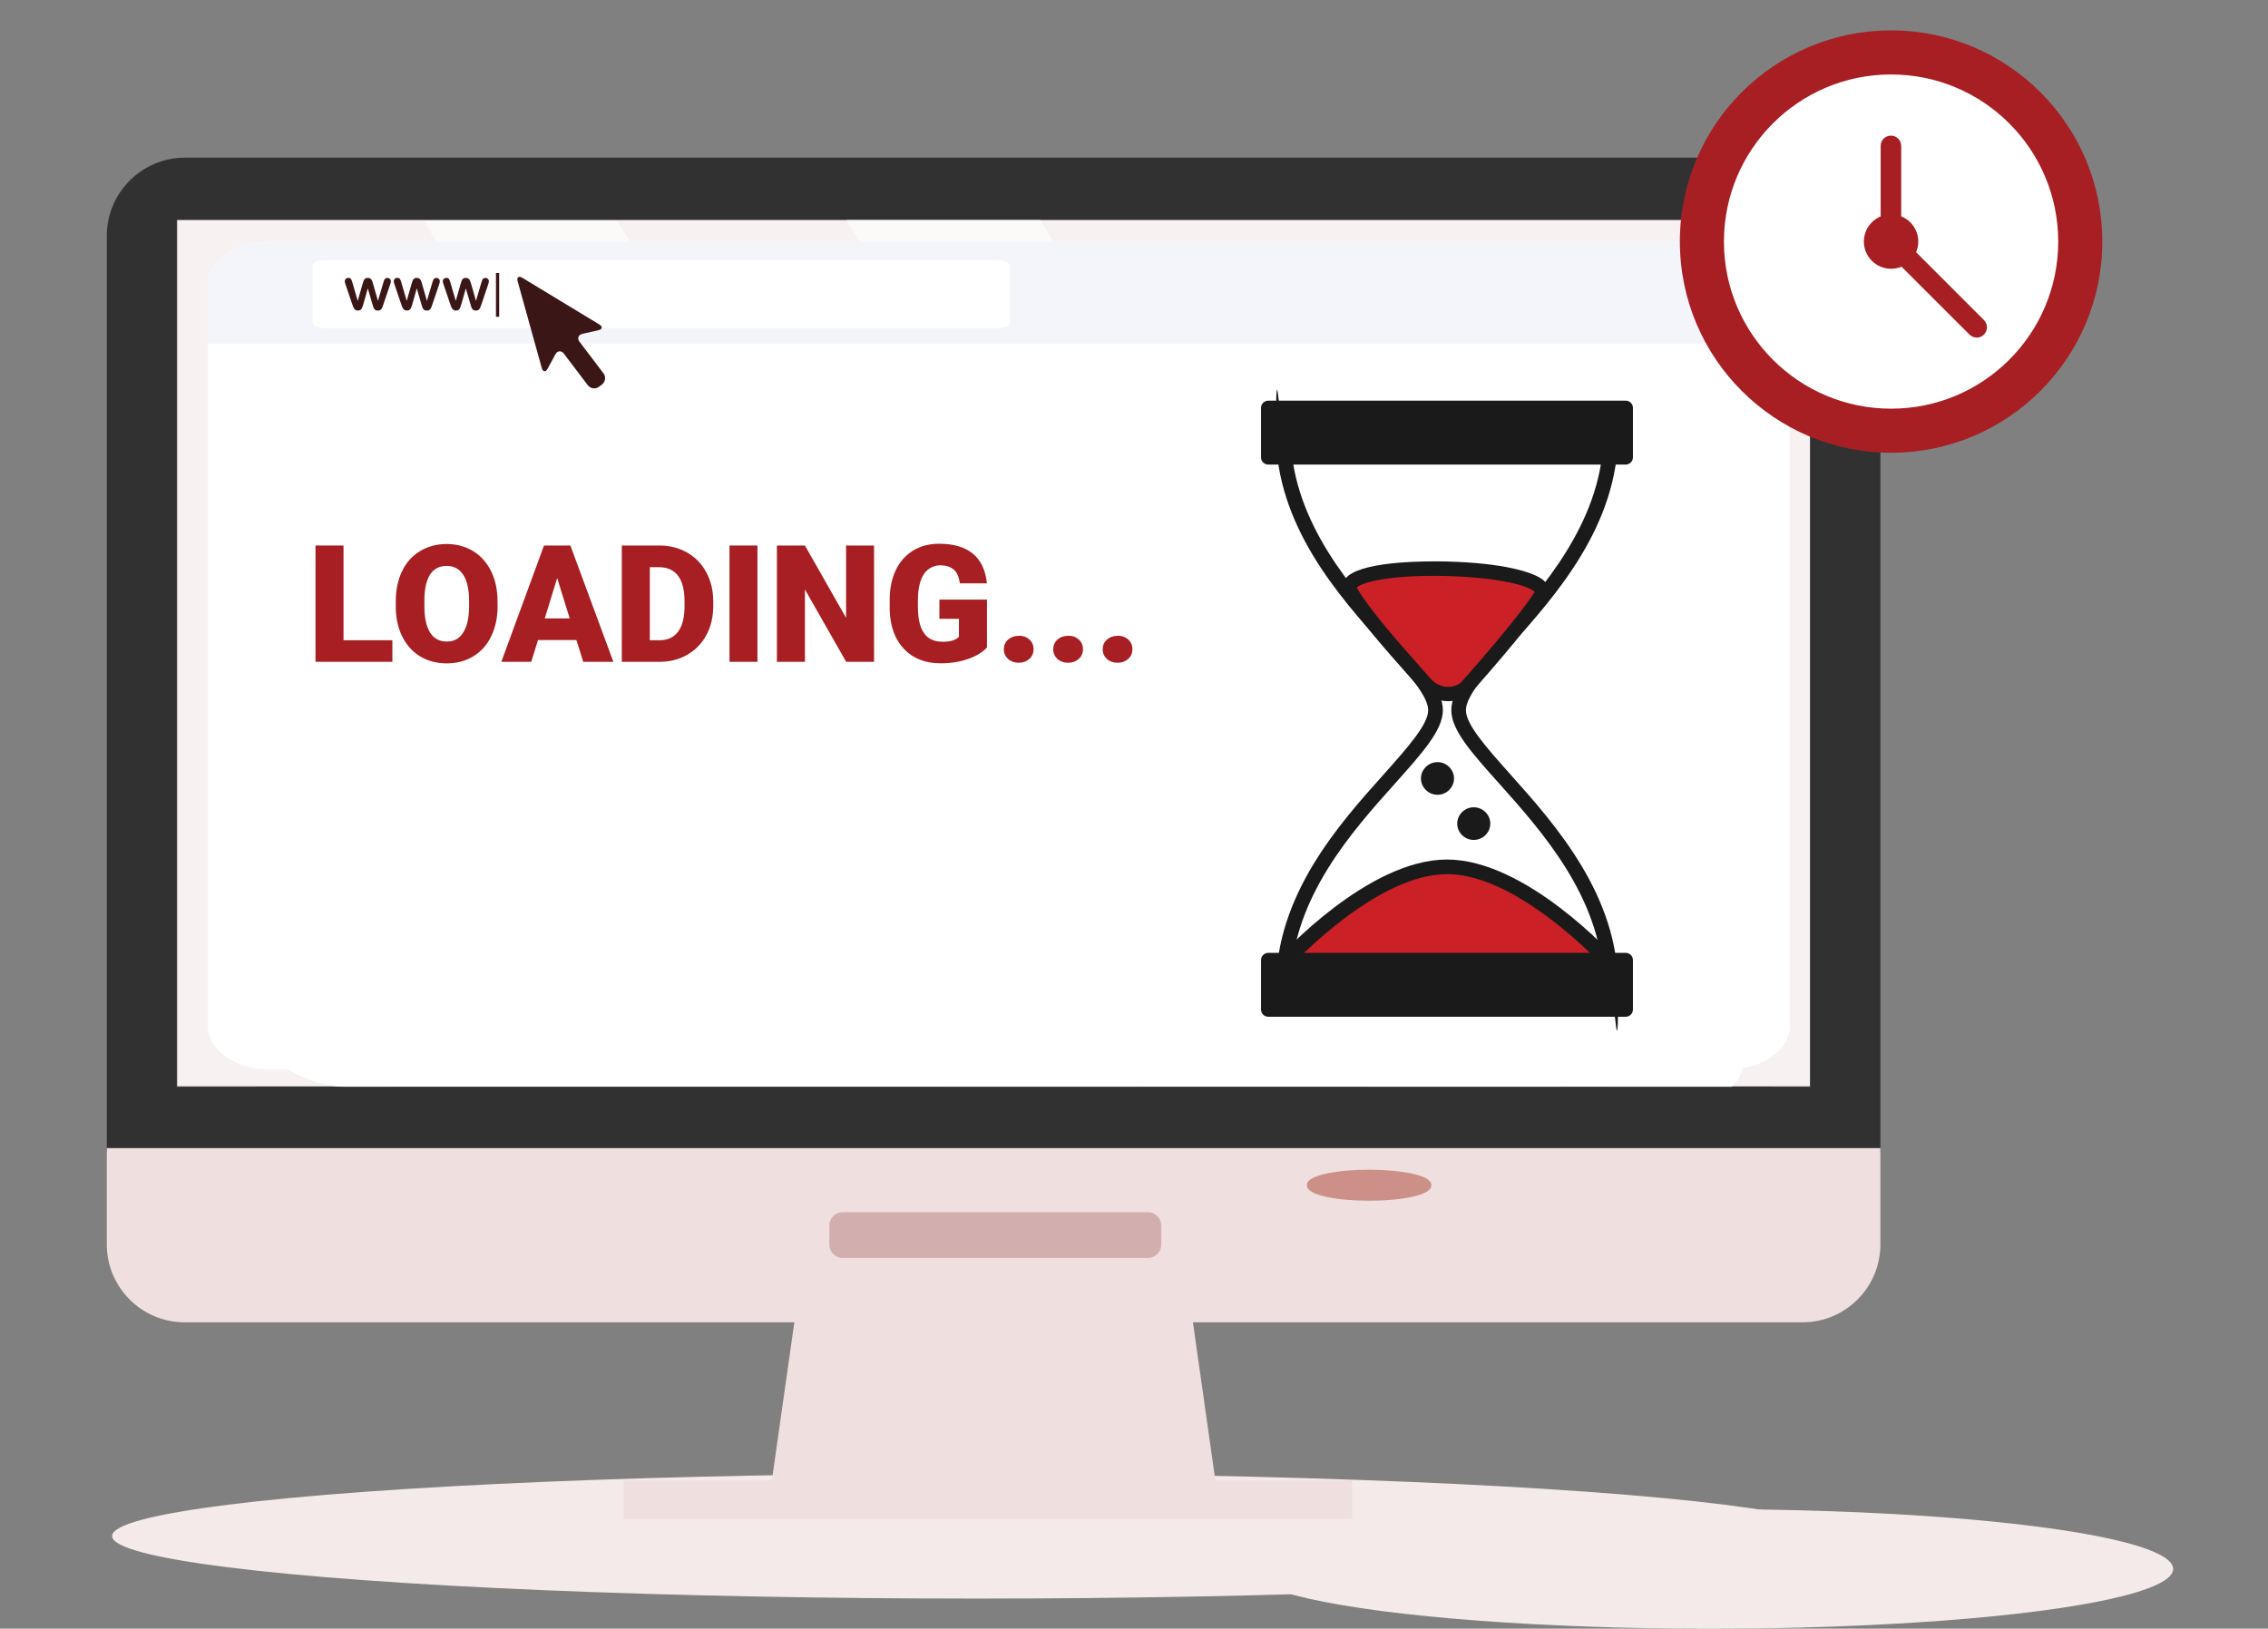
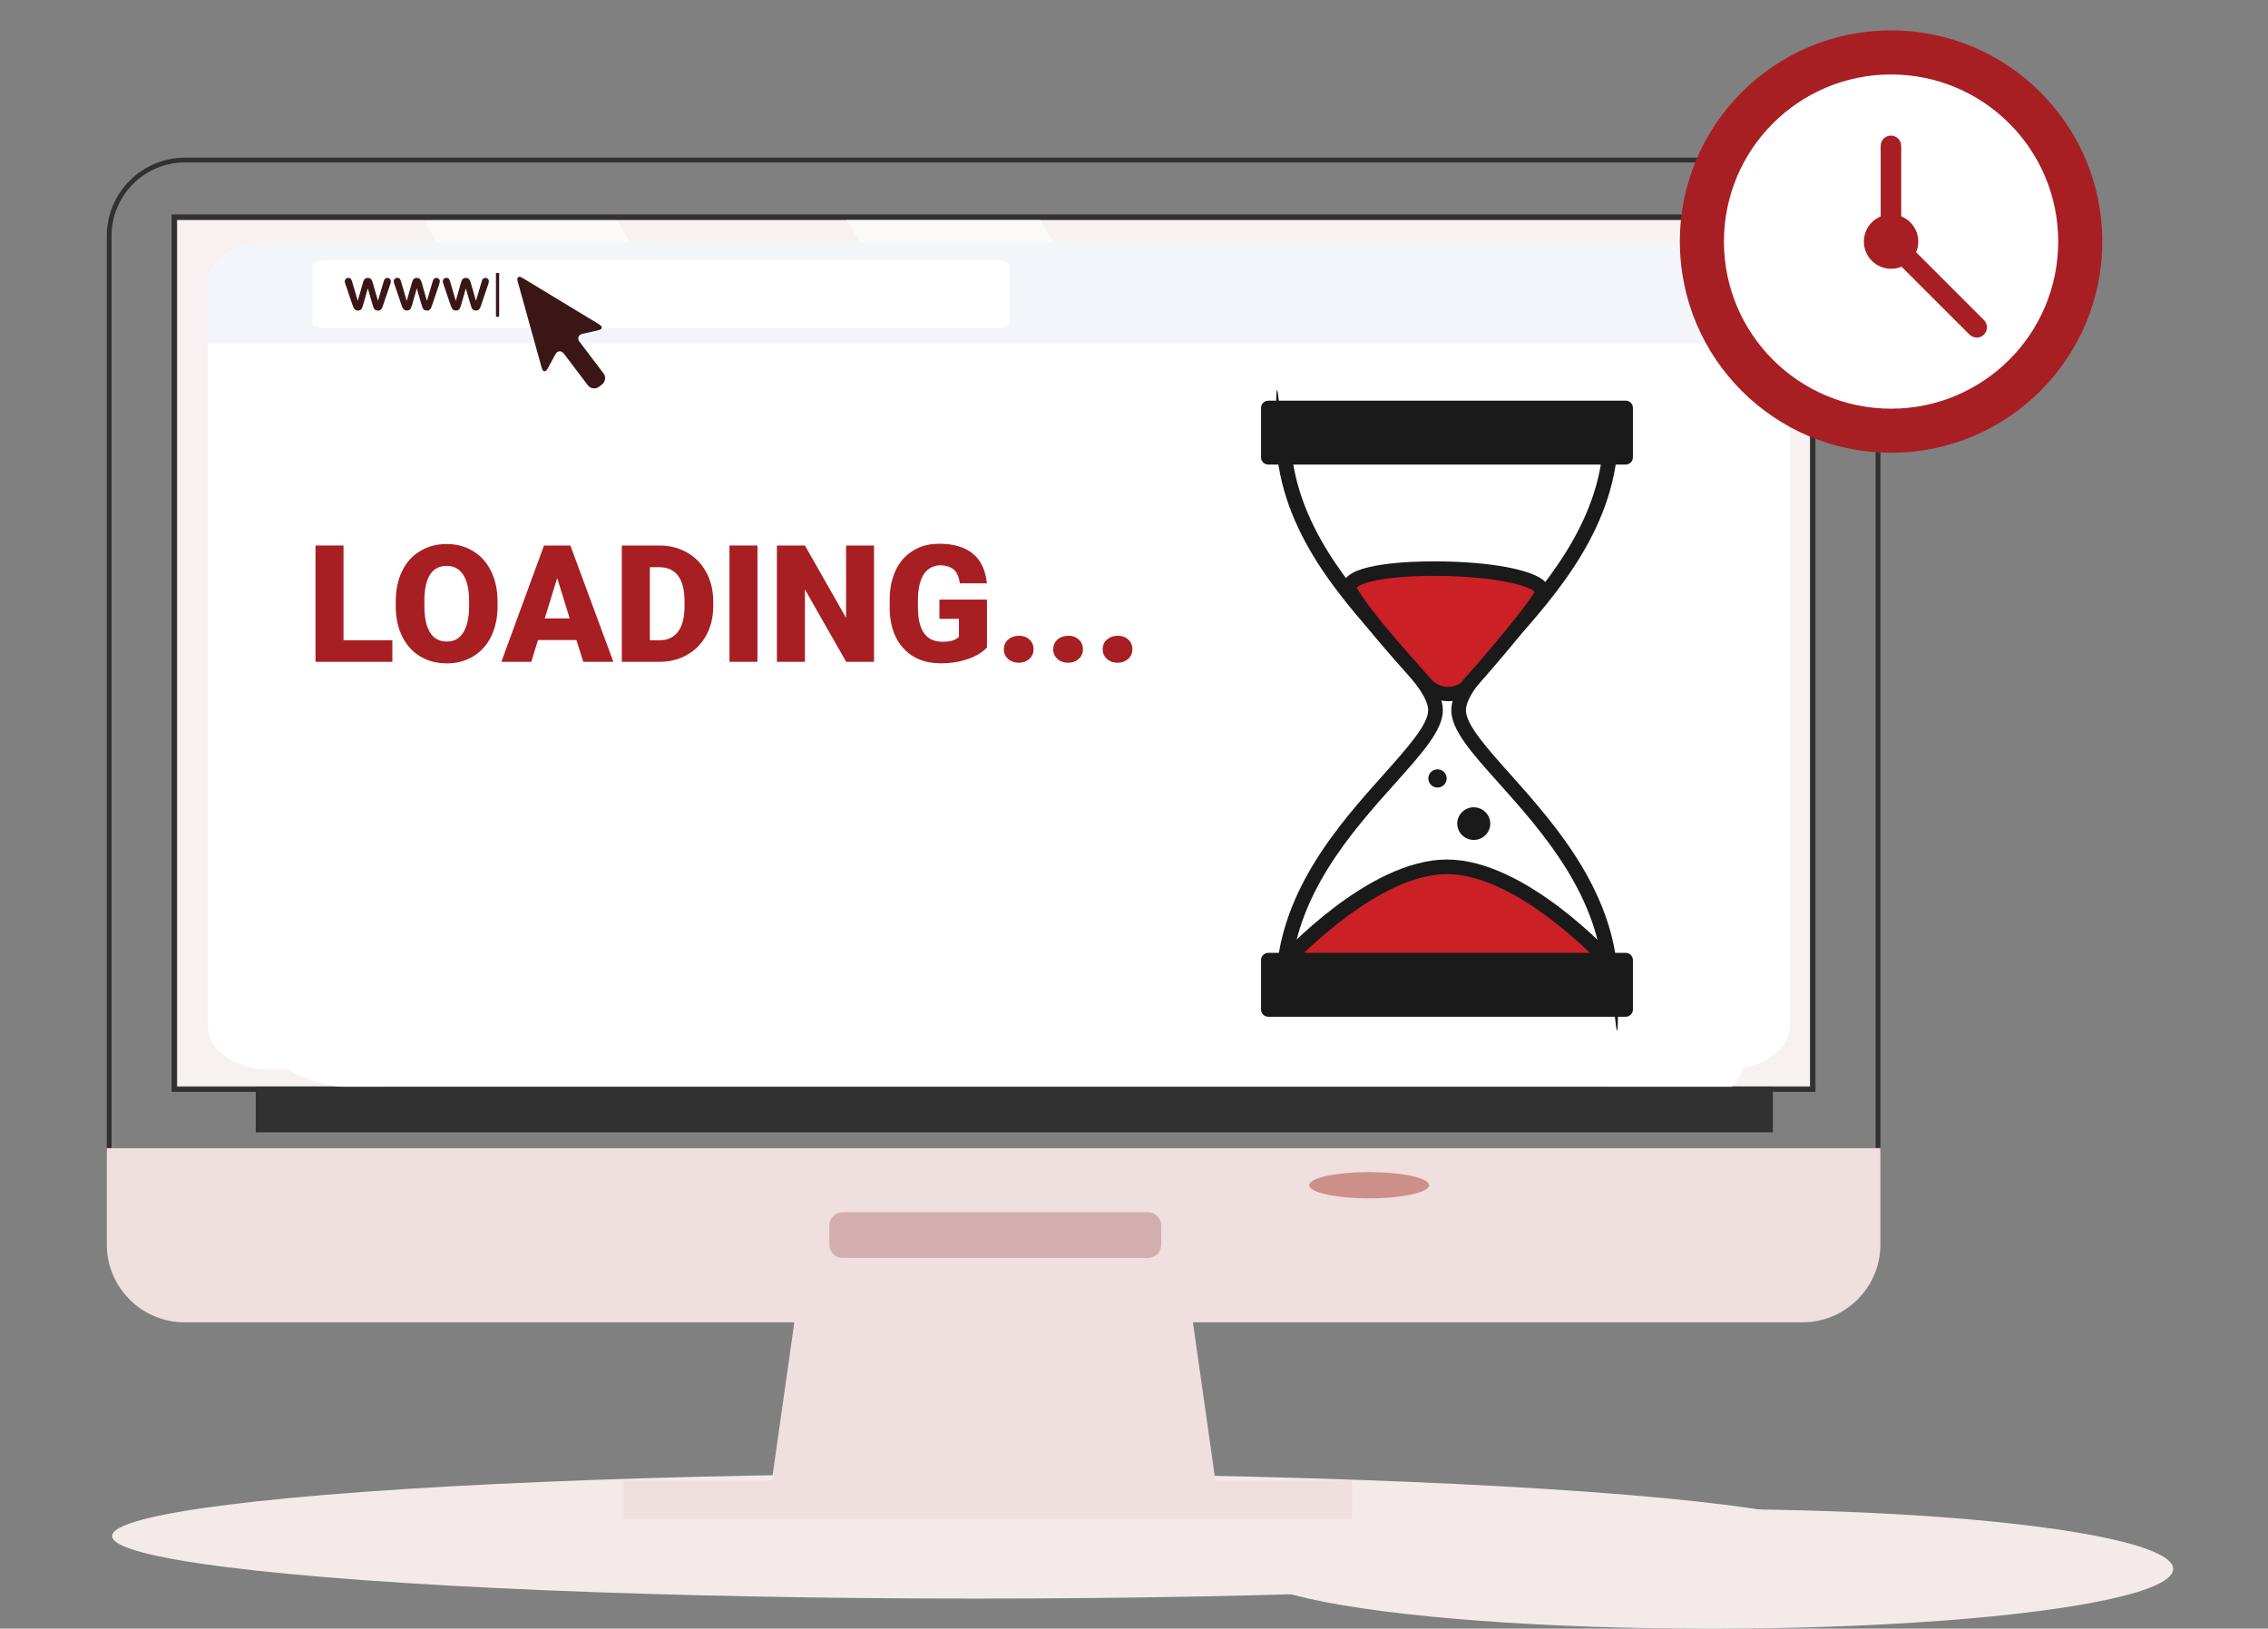
<svg xmlns="http://www.w3.org/2000/svg" version="1.1" viewBox="0 0 3334.1 2394.7">
  <rect x="0" y="0" width="3334.1" height="2394.7" fill="#808080" stroke="none" />
  <defs>
    <style> .cls-1 { fill: #f4eaea; } .cls-2, .cls-3 { fill: #313131; } .cls-3, .cls-4 { stroke: #313131; stroke-miterlimit: 10; } .cls-5 { fill: #fff; } .cls-6 { fill: #3a1716; } .cls-7 { isolation: isolate; } .cls-8 { fill: #d3aeae; } .cls-9 { fill: #cd9089; } .cls-10 { fill: #f4f5fb; } .cls-11 { fill: #a71f23; } .cls-12 { fill: #1a1a1a; } .cls-13 { fill: #cc2027; } .cls-14 { opacity: .6; } .cls-15 { fill: #efdfdf; } .cls-4 { fill: #f8f1f1; } </style>
  </defs>
  <g>
    <g id="Layer_1">
      <g class="cls-7">
        <g id="_10">
          <g>
            <ellipse class="cls-1" cx="1435.2" cy="2258.5" rx="1270.4" ry="92" />
            <g>
              <g>
                <rect class="cls-15" x="920.3" y="2180.3" width="1063.8" height="49.8" />
                <path class="cls-15" d="M1987.6,2233.6H916.8v-56.8h1070.8v56.8ZM923.8,2226.6h1056.8v-42.8H923.8v42.8Z" />
              </g>
              <g>
-                 <path class="cls-2" d="M2649.3,235.3H272c-61.6,0-111.5,49.9-111.5,111.5v1344.7h2600.3V346.8c0-61.6-49.9-111.5-111.5-111.5h0Z" />
                <path class="cls-2" d="M2764.3,1695.1H157V346.8c0-63.4,51.6-115,115-115h2377.3c63.4,0,115,51.6,115,115v1348.2h0ZM164,1688.1h2593.3V346.8c0-59.6-48.4-108-108-108H272c-59.6,0-108,48.5-108,108v1341.2Z" />
              </g>
              <g>
                <path class="cls-15" d="M160.5,1829.8c0,61.3,49.7,111,111,111h2378.3c61.3,0,111-49.7,111-111v-138.2H160.5v138.2Z" />
                <path class="cls-15" d="M2649.8,1944.3H271.5c-63.2,0-114.5-51.4-114.5-114.5v-141.7h2607.3v141.7c0,63.2-51.4,114.5-114.5,114.5ZM164,1695.1v134.7c0,59.3,48.2,107.5,107.5,107.5h2378.3c59.3,0,107.5-48.2,107.5-107.5v-134.7H164Z" />
              </g>
              <g>
                <polygon class="cls-4" points="256.4 1601.4 256.4 1601.4 2664.9 1601.4 2664.9 319.4 256.4 319.4 256.4 1601.4" />
                <path class="cls-3" d="M2668.4,1604.9H252.9V315.9h2415.5v1289ZM259.9,1597.9h2401.5V322.9H259.9v1275h0Z" />
              </g>
              <g>
                <rect class="cls-8" x="1222.7" y="1785.8" width="480.9" height="60.2" rx="16" ry="16" />
                <path class="cls-8" d="M1687.6,1849.6h-448.9c-10.8,0-19.5-8.8-19.5-19.5v-28.2c0-10.8,8.8-19.5,19.5-19.5h448.9c10.8,0,19.5,8.8,19.5,19.5v28.2c0,10.8-8.8,19.5-19.5,19.5ZM1238.7,1789.3c-6.9,0-12.5,5.6-12.5,12.5v28.2c0,6.9,5.6,12.5,12.5,12.5h448.9c6.9,0,12.5-5.6,12.5-12.5v-28.2c0-6.9-5.6-12.5-12.5-12.5h-448.9Z" />
              </g>
              <g>
                <polygon class="cls-15" points="1171.7 1940.8 1137.8 2180.3 1783.6 2180.3 1749.6 1940.8 1171.7 1940.8" />
                <path class="cls-15" d="M1787.6,2183.8h-653.9l35-246.4h584l35,246.4h0ZM1141.8,2176.8h637.8l-33-232.4h-571.8l-33,232.4Z" />
              </g>
              <g class="cls-14">
                <polygon class="cls-5" points="623 325 1389.8 1597.9 1674.3 1597.9 907.6 325 623 325" />
              </g>
              <g class="cls-14">
                <polygon class="cls-5" points="1244.6 323.4 2011.4 1598.5 2295.9 1598.5 1529.2 323.4 1244.6 323.4" />
              </g>
            </g>
            <path class="cls-5" d="M2185.3,1475c-5.9-82.4-189.1-128.4-246.7-21.1,19.4-125-183.9-170.9-264.1-93.2-30.1-97.3-217.9-134.3-315.8-7.2,39.2-123.6-164.1-222.6-298.1-128.3-204.8-168.5,3.6-478,24.7-544.2-30.2-3.3-47.7-22-66.7-38.8-54.7,35.5-221.2,286.5-248.7,339-63.2,121.1-132.9,84.6-132.9,84.6-88.5-37.4-291.8,75.7-154.7,213.1-91.9-17.2-128,106.6-28.2,156.1-145,24.8-77.2,183.8,113.2,163.8h1876.8v-107.1c-58.7-88.4-210.5-84.9-258.8-16.7h0Z" />
            <ellipse class="cls-1" cx="2514.3" cy="2306.9" rx="680.4" ry="87.9" />
            <g class="cls-7">
              <ellipse class="cls-9" cx="2012.7" cy="1742.7" rx="88.1" ry="19.3" />
-               <path class="cls-9" d="M2012.7,1765.5c-23.8,0-46.2-2-63-5.7-19.2-4.2-28.5-9.8-28.5-17.1s9.3-12.9,28.5-17.1c16.9-3.7,39.2-5.7,63-5.7s46.1,2,63,5.7c19.2,4.2,28.5,9.8,28.5,17.1s-9.3,12.9-28.5,17.1c-16.9,3.7-39.2,5.7-63,5.7ZM2012.7,1726.9c-23.3,0-45.1,2-61.5,5.6-18.9,4.2-23,8.8-23,10.2s4.1,6.1,23,10.2c16.4,3.6,38.2,5.6,61.5,5.6s45.1-2,61.5-5.6c18.9-4.1,23-8.8,23-10.2s-4.1-6.1-23-10.2c-16.4-3.6-38.2-5.6-61.5-5.6Z" />
            </g>
            <g>
              <ellipse class="cls-5" cx="1638.7" cy="1025.2" rx="97.9" ry="71.5" />
-               <path class="cls-5" d="M1751.1,1033.8c-47.4,0-85.8,24.3-85.8,54.3s38.4,54.3,85.8,54.3,85.8-24.3,85.8-54.3-38.4-54.3-85.8-54.3Z" />
              <ellipse class="cls-5" cx="1658.3" cy="1130.3" rx="78.3" ry="65.5" />
              <path class="cls-5" d="M2456.3,1489.2c-58.9,0-106.7,31.6-106.7,70.5s47.8,70.5,106.7,70.5,106.7-31.6,106.7-70.5-47.8-70.5-106.7-70.5Z" />
            </g>
            <g>
              <ellipse class="cls-5" cx="563.5" cy="832.1" rx="44.5" ry="35.3" />
              <ellipse class="cls-5" cx="594.2" cy="869.2" rx="45.7" ry="32.9" />
              <ellipse class="cls-5" cx="542" cy="872" rx="36.2" ry="22.8" />
            </g>
          </g>
          <rect class="cls-2" x="376" y="1597.9" width="2230.2" height="67" />
        </g>
      </g>
      <g>
        <path class="cls-5" d="M396.6,355.2h2143.4c50.2,0,90.9,28.3,90.9,63.2v1090.9c0,34.9-40.7,63.2-90.9,63.2H396.6c-50.2,0-90.9-28.3-90.9-63.2V418.4c0-34.9,40.7-63.2,90.9-63.2Z" />
        <g>
          <path class="cls-11" d="M505.1,941.4h71.7v31.7h-113v-171h41.2v139.3Z" />
          <path class="cls-11" d="M731.5,891.1c0,16.7-3.1,31.4-9.3,44.3-6.2,12.9-15,22.7-26.4,29.6-11.4,6.9-24.4,10.4-38.9,10.4s-27.5-3.3-38.8-10c-11.3-6.7-20-16.3-26.4-28.7-6.3-12.5-9.6-26.7-9.9-42.8v-9.6c0-16.7,3.1-31.5,9.2-44.3,6.1-12.8,14.9-22.7,26.4-29.6,11.5-7,24.5-10.5,39.1-10.5s27.4,3.5,38.8,10.3c11.4,6.9,20.2,16.7,26.5,29.4,6.3,12.7,9.5,27.3,9.6,43.7v7.9h0ZM689.6,884c0-17-2.8-29.9-8.5-38.7-5.7-8.8-13.8-13.2-24.4-13.2-20.7,0-31.6,15.5-32.8,46.5v12.6c-.1,16.7,2.7,29.6,8.2,38.6,5.5,9,13.8,13.5,24.8,13.5s18.4-4.4,24.1-13.3c5.6-8.8,8.5-21.6,8.6-38.2v-7.9h0Z" />
          <path class="cls-11" d="M847.4,941.1h-56.5l-9.9,32h-44l62.7-171h38.8l63.2,171h-44.3l-10-32ZM800.8,909.3h36.7l-18.4-59.3-18.3,59.3Z" />
          <path class="cls-11" d="M914.1,973.1v-171h55.1c15.1,0,28.7,3.4,40.8,10.3,12.1,6.8,21.5,16.5,28.2,29,6.8,12.5,10.2,26.5,10.3,42v7.9c0,15.6-3.3,29.7-9.9,42.1-6.6,12.4-15.9,22.1-27.9,29.1s-25.4,10.5-40.2,10.6h-56.2ZM955.3,833.9v107.5h14.3c11.8,0,20.9-4.2,27.2-12.6,6.3-8.4,9.5-20.9,9.5-37.5v-7.4c0-16.5-3.2-29-9.5-37.3-6.3-8.4-15.6-12.6-27.7-12.6h-13.9,0Z" />
          <path class="cls-11" d="M1113.5,973.1h-41.1v-171h41.1v171Z" />
          <path class="cls-11" d="M1284.9,973.1h-41l-60.6-106.4v106.4h-41.2v-171h41.2l60.5,106.4v-106.4h41.1v171h0Z" />
          <path class="cls-11" d="M1451,951.9c-6.3,7-15.6,12.7-27.8,17-12.2,4.3-25.6,6.4-40.2,6.4-22.4,0-40.3-6.8-53.6-20.6-13.4-13.7-20.6-32.8-21.5-57.2v-14.8c-.1-16.8,2.9-31.5,8.8-44.1,5.9-12.6,14.5-22.2,25.5-29,11.1-6.8,23.9-10.1,38.4-10.1,21.3,0,37.8,4.9,49.6,14.6,11.8,9.7,18.6,24.3,20.6,43.6h-39.7c-1.4-9.6-4.4-16.4-9.2-20.4s-11.4-6.1-20-6.1-18.3,4.4-23.9,13.2c-5.6,8.8-8.5,21.3-8.6,37.6v10.3c0,17.1,2.9,29.9,8.8,38.4,5.8,8.6,15,12.9,27.6,12.9s18.7-2.4,23.9-7.2v-26.5h-28.7v-28.3h69.9v70.2h0Z" />
          <path class="cls-11" d="M1497.6,934.7c6.2,0,11.5,1.8,15.6,5.6,4.2,3.7,6.2,8.5,6.2,14.3s-2.1,10.5-6.2,14.3c-4.2,3.7-9.4,5.6-15.6,5.6s-11.6-1.9-15.7-5.6c-4.1-3.8-6.2-8.5-6.2-14.2s2-10.5,6.2-14.2,9.3-5.6,15.7-5.6h0Z" />
          <path class="cls-11" d="M1570.2,934.7c6.2,0,11.5,1.8,15.6,5.6,4.2,3.7,6.2,8.5,6.2,14.3s-2.1,10.5-6.2,14.3c-4.2,3.7-9.4,5.6-15.6,5.6s-11.6-1.9-15.7-5.6c-4.1-3.8-6.2-8.5-6.2-14.2s2-10.5,6.2-14.2c4.1-3.8,9.3-5.6,15.7-5.6h0Z" />
          <path class="cls-11" d="M1642.9,934.7c6.2,0,11.5,1.8,15.6,5.6,4.2,3.7,6.2,8.5,6.2,14.3s-2.1,10.5-6.2,14.3c-4.2,3.7-9.4,5.6-15.6,5.6s-11.6-1.9-15.7-5.6c-4.1-3.8-6.2-8.5-6.2-14.2s2-10.5,6.2-14.2,9.3-5.6,15.7-5.6h0Z" />
        </g>
        <path class="cls-10" d="M2630.9,418.4v86.9H305.7v-86.9c0-34.9,40.7-63.2,90.9-63.2h2143.4c50.2,0,90.9,28.3,90.9,63.2Z" />
      </g>
      <g>
        <g>
          <path class="cls-5" d="M478.3,384.9h987.1c7.2,0,12.9,2.3,12.9,5.2v84.6c0,2.9-5.8,5.2-12.9,5.2H478.3c-7.2,0-12.9-2.3-12.9-5.2v-84.6c0-2.9,5.8-5.2,12.9-5.2Z" />
          <path class="cls-5" d="M1465.4,382.6H478.3c-10.4,0-18.8,3.4-18.8,7.6v84.6c0,4.2,8.5,7.6,18.8,7.6h987.1c10.4,0,18.8-3.4,18.8-7.6v-84.6c0-4.2-8.5-7.6-18.8-7.6h0ZM1472.5,474.7c0,1.6-3.2,2.8-7.1,2.8H478.3c-3.9,0-7.1-1.3-7.1-2.8v-84.6c0-1.6,3.2-2.8,7.1-2.8h987.1c3.9,0,7.1,1.3,7.1,2.8v84.6Z" />
        </g>
        <g>
          <path class="cls-6" d="M569.5,408.7c-1.4,0-2.5.3-3.2,1s-1.3,1.4-1.6,2.2c-.3.9-.7,2.2-1.3,4.1l-7.8,26.4-7-24.5c-.7-2.5-1.3-4.2-1.7-5.2-.4-1-1.1-1.9-2.1-2.8s-2.4-1.3-4.1-1.3-3.1.4-4.1,1.3c-1,.9-1.7,1.7-2,2.7s-.9,2.7-1.7,5.3l-7,24.5-7.7-26.4c-.8-2.7-1.5-4.6-2.2-5.7-.7-1.1-2-1.7-4-1.7s-2.7.5-3.7,1.5-1.5,2.1-1.5,3.4.5,2.8,1.4,5.5l9.6,28.3c.3.8.6,1.8,1.1,3,.5,1.3,1,2.4,1.6,3.3.6.9,1.4,1.7,2.3,2.2.9.5,2,.8,3.3.8,2.5,0,4.3-.8,5.3-2.4,1-1.6,1.9-4,2.8-7.2l6.5-23,6.7,23c.6,2.1,1.1,3.8,1.6,5.1.5,1.3,1.2,2.4,2.3,3.3s2.4,1.3,4.2,1.3,3.1-.4,4.1-1.3c1-.8,1.7-1.8,2.2-2.9.5-1.1,1.1-2.8,1.9-5.2l9.6-28.3c.9-2.5,1.3-4.3,1.3-5.5s-.5-2.5-1.6-3.5c-1-1-2.3-1.5-3.7-1.5h0Z" />
          <path class="cls-6" d="M641.5,408.7c-1.4,0-2.5.3-3.2,1s-1.3,1.4-1.6,2.2c-.3.9-.7,2.2-1.3,4.1l-7.8,26.4-7-24.5c-.7-2.5-1.3-4.2-1.7-5.2-.4-1-1.1-1.9-2.1-2.8-1-.9-2.4-1.3-4.1-1.3s-3.1.4-4.1,1.3c-1,.9-1.7,1.7-2,2.7s-.9,2.7-1.7,5.3l-7,24.5-7.7-26.4c-.8-2.7-1.5-4.6-2.2-5.7-.7-1.1-2-1.7-4-1.7s-2.7.5-3.7,1.5-1.5,2.1-1.5,3.4.5,2.8,1.4,5.5l9.6,28.3c.3.8.6,1.8,1.1,3,.5,1.3,1,2.4,1.6,3.3.6.9,1.4,1.7,2.3,2.2.9.5,2,.8,3.3.8,2.5,0,4.3-.8,5.3-2.4,1-1.6,1.9-4,2.8-7.2l6.5-23,6.7,23c.6,2.1,1.1,3.8,1.6,5.1.5,1.3,1.2,2.4,2.3,3.3s2.4,1.3,4.2,1.3,3.1-.4,4.1-1.3,1.7-1.8,2.2-2.9c.5-1.1,1.1-2.8,1.9-5.2l9.6-28.3c.9-2.5,1.3-4.3,1.3-5.5s-.5-2.5-1.6-3.5c-1-1-2.3-1.5-3.7-1.5h0Z" />
          <path class="cls-6" d="M713.6,408.7c-1.4,0-2.5.3-3.2,1s-1.3,1.4-1.6,2.2c-.3.9-.7,2.2-1.3,4.1l-7.8,26.4-7-24.5c-.7-2.5-1.3-4.2-1.7-5.2-.4-1-1.1-1.9-2.1-2.8-1-.9-2.4-1.3-4.1-1.3s-3.1.4-4.1,1.3c-1,.9-1.7,1.7-2,2.7s-.9,2.7-1.7,5.3l-7,24.5-7.7-26.4c-.8-2.7-1.5-4.6-2.2-5.7-.7-1.1-2-1.7-4-1.7s-2.7.5-3.7,1.5-1.5,2.1-1.5,3.4.5,2.8,1.4,5.5l9.6,28.3c.3.8.6,1.8,1.1,3,.5,1.3,1,2.4,1.6,3.3.6.9,1.4,1.7,2.3,2.2.9.5,2,.8,3.3.8,2.5,0,4.3-.8,5.3-2.4,1-1.6,1.9-4,2.8-7.2l6.5-23,6.7,23c.6,2.1,1.1,3.8,1.6,5.1.5,1.3,1.2,2.4,2.3,3.3s2.4,1.3,4.2,1.3,3.1-.4,4.1-1.3,1.7-1.8,2.2-2.9c.5-1.1,1.1-2.8,1.9-5.2l9.6-28.3c.9-2.5,1.3-4.3,1.3-5.5s-.5-2.5-1.6-3.5c-1-1-2.3-1.5-3.7-1.5h0Z" />
        </g>
        <rect class="cls-6" x="729.1" y="401.4" width="4.7" height="64.4" />
        <path class="cls-6" d="M852,502.7c-3.9-5.1-1.9-10.5,4.4-11.9l23.1-5.2c6.3-1.4,6.9-5.3,1.4-8.6l-113-68.5c-5.5-3.3-8.6-1-6.9,5.2l35.4,127.3c1.7,6.2,5.6,6.6,8.7,1l11.3-20.9c3.1-5.7,8.7-6.1,12.6-1l35.1,46.3c3.9,5.1,11.3,6.2,16.4,2.3l4.4-3.3c5.1-3.9,6.2-11.3,2.3-16.4l-35.1-46.3h0Z" />
      </g>
      <g>
        <circle class="cls-11" cx="2780" cy="355.2" r="310.5" />
        <circle class="cls-5" cx="2780" cy="355.2" r="245.7" />
        <path class="cls-11" d="M2905.9,496.3c-3.9,0-7.7-1.5-10.7-4.4l-130.5-130.4v-147c0-8.4,6.8-15.1,15.1-15.1s15.1,6.8,15.1,15.1v134.5l121.6,121.6c5.9,5.9,5.9,15.5,0,21.4-2.9,3-6.8,4.4-10.7,4.4h0Z" />
        <circle class="cls-11" cx="2780" cy="355.2" r="40" />
      </g>
      <g>
        <g>
          <path class="cls-5" d="M1886.5,1452.2c0-208.2,223.9-339.4,223.9-407.9s-223.9-199.9-223.9-407.9h481.5c0,208.2-223.9,339.4-223.9,407.9s223.9,199.9,223.9,407.9h-481.5Z" />
          <path class="cls-12" d="M2368,1462.8h-481.5c-6,0-10.8-4.7-10.8-10.6,0-136.3,91.8-239.2,158.9-314.1,34.8-39.1,64.9-72.8,64.9-93.8s-30.1-54.8-64.9-93.8c-67.1-75.1-158.9-178.1-158.9-314.1s4.7-10.6,10.8-10.6h481.5c6,0,10.8,4.7,10.8,10.6,0,136.3-91.8,239.2-158.9,314.1-34.8,39.1-64.9,72.8-64.9,93.8s30.1,54.8,64.9,93.8c67.1,75.1,158.9,178.1,158.9,314.1s-4.9,10.6-10.8,10.6ZM1897.5,1441.5h459.6c-4.7-123.1-90.3-219-153.3-289.5-40.9-45.6-70.3-78.7-70.3-107.8s29.5-62.2,70.3-107.8c63-70.5,148.6-166.4,153.3-289.5h-459.6c4.7,123.1,90.3,219,153.3,289.5,40.9,45.6,70.3,78.7,70.3,107.8s-29.5,62.2-70.3,107.8c-63.2,70.5-148.8,166.4-153.3,289.5Z" />
        </g>
        <g>
          <path class="cls-13" d="M1985.2,869.7c-27.1-50.3,307.9-40.8,280.4,5.9-31.8,48.2-111.2,136.3-111.2,136.3-18.7,14-44.5,11-61.3-8.9-16.8-20.2-84.1-92.1-108-133.3Z" />
          <path class="cls-12" d="M2128.9,1031c-16.1,0-32.5-7.4-44.1-21.4-3.7-4.5-9.9-11.5-17.8-20.4-27.1-30.6-72.3-81.5-91.2-114.4,0,0,0-.2-.2-.2-5.4-10.2-3-20.6,6.7-28.2,27.7-21.9,117.2-21.4,144.1-20.8,83.9,2.1,128.6,15.7,142.6,27.6,9.2,7.9,11.2,18.3,5.6,27.6,0,.2-.2.2-.2.4-31.8,48.2-108.8,133.9-112,137.5-.4.4-.9,1.1-1.5,1.5-9.5,7.4-20.6,10.8-31.8,10.8ZM1994.7,864.6c18.1,31,62.1,80.9,88.6,110.8,8,9.1,14.4,16.1,18.3,20.8,12.3,14.9,31.4,18,45.6,7.9,8-8.9,79.6-89.1,109-133.7-2.4-3-14-10.2-48.2-16.1-28.2-4.9-64.5-7.6-100.4-7.6h-1.3c-76.3.2-108.4,11.9-111.8,17.6,0,0,0,.2.2.4Z" />
        </g>
        <path class="cls-12" d="M2389.7,589.1h-525.1c-6,0-10.8,4.7-10.8,10.6v72.8c0,5.9,4.7,10.6,10.8,10.6h525.1c6,0,10.8-4.7,10.8-10.6v-72.8c0-5.9-4.7-10.6-10.8-10.6Z" />
        <g>
          <path class="cls-13" d="M1886.5,1416.9s128.2-142.2,240.6-142.2,240.6,142.2,240.6,142.2h-481.3Z" />
          <path class="cls-12" d="M2368,1427.5h-481.5c-4.3,0-8.2-2.5-9.9-6.4-1.7-3.8-1.1-8.3,1.7-11.5,5.4-5.9,132.7-145.8,248.8-145.8s243.4,139.9,248.8,145.8c2.8,3.2,3.4,7.6,1.7,11.5-1.7,3.8-5.6,6.4-9.7,6.4ZM1911.7,1406.3h431c-38.1-37.4-132.5-121-215.5-121s-177.4,83.6-215.5,121Z" />
        </g>
        <path class="cls-12" d="M2389.7,1401h-525.1c-6,0-10.8,4.7-10.8,10.6v72.8c0,5.9,4.7,10.6,10.8,10.6h525.1c6,0,10.8-4.7,10.8-10.6v-72.8c0-5.9-4.7-10.6-10.8-10.6Z" />
        <g>
          <ellipse class="cls-12" cx="2113.2" cy="1144.6" rx="13.5" ry="13.4" />
-           <path class="cls-12" d="M2113.2,1168.6c-13.3,0-24.3-10.8-24.3-24s11-24,24.3-24,24.3,10.8,24.3,24-11,24-24.3,24ZM2113.2,1141.8c-1.5,0-2.8,1.3-2.8,2.8s1.3,2.8,2.8,2.8,2.8-1.3,2.8-2.8-1.3-2.8-2.8-2.8Z" />
        </g>
        <g>
          <ellipse class="cls-12" cx="2166.5" cy="1211" rx="13.5" ry="13.4" />
          <path class="cls-12" d="M2166.5,1235c-13.3,0-24.3-10.8-24.3-24s11-24,24.3-24,24.3,10.8,24.3,24-11,24-24.3,24ZM2166.5,1208.3c-1.5,0-2.8,1.3-2.8,2.8s1.3,2.8,2.8,2.8,2.8-1.3,2.8-2.8-1.3-2.8-2.8-2.8Z" />
        </g>
      </g>
    </g>
  </g>
</svg>